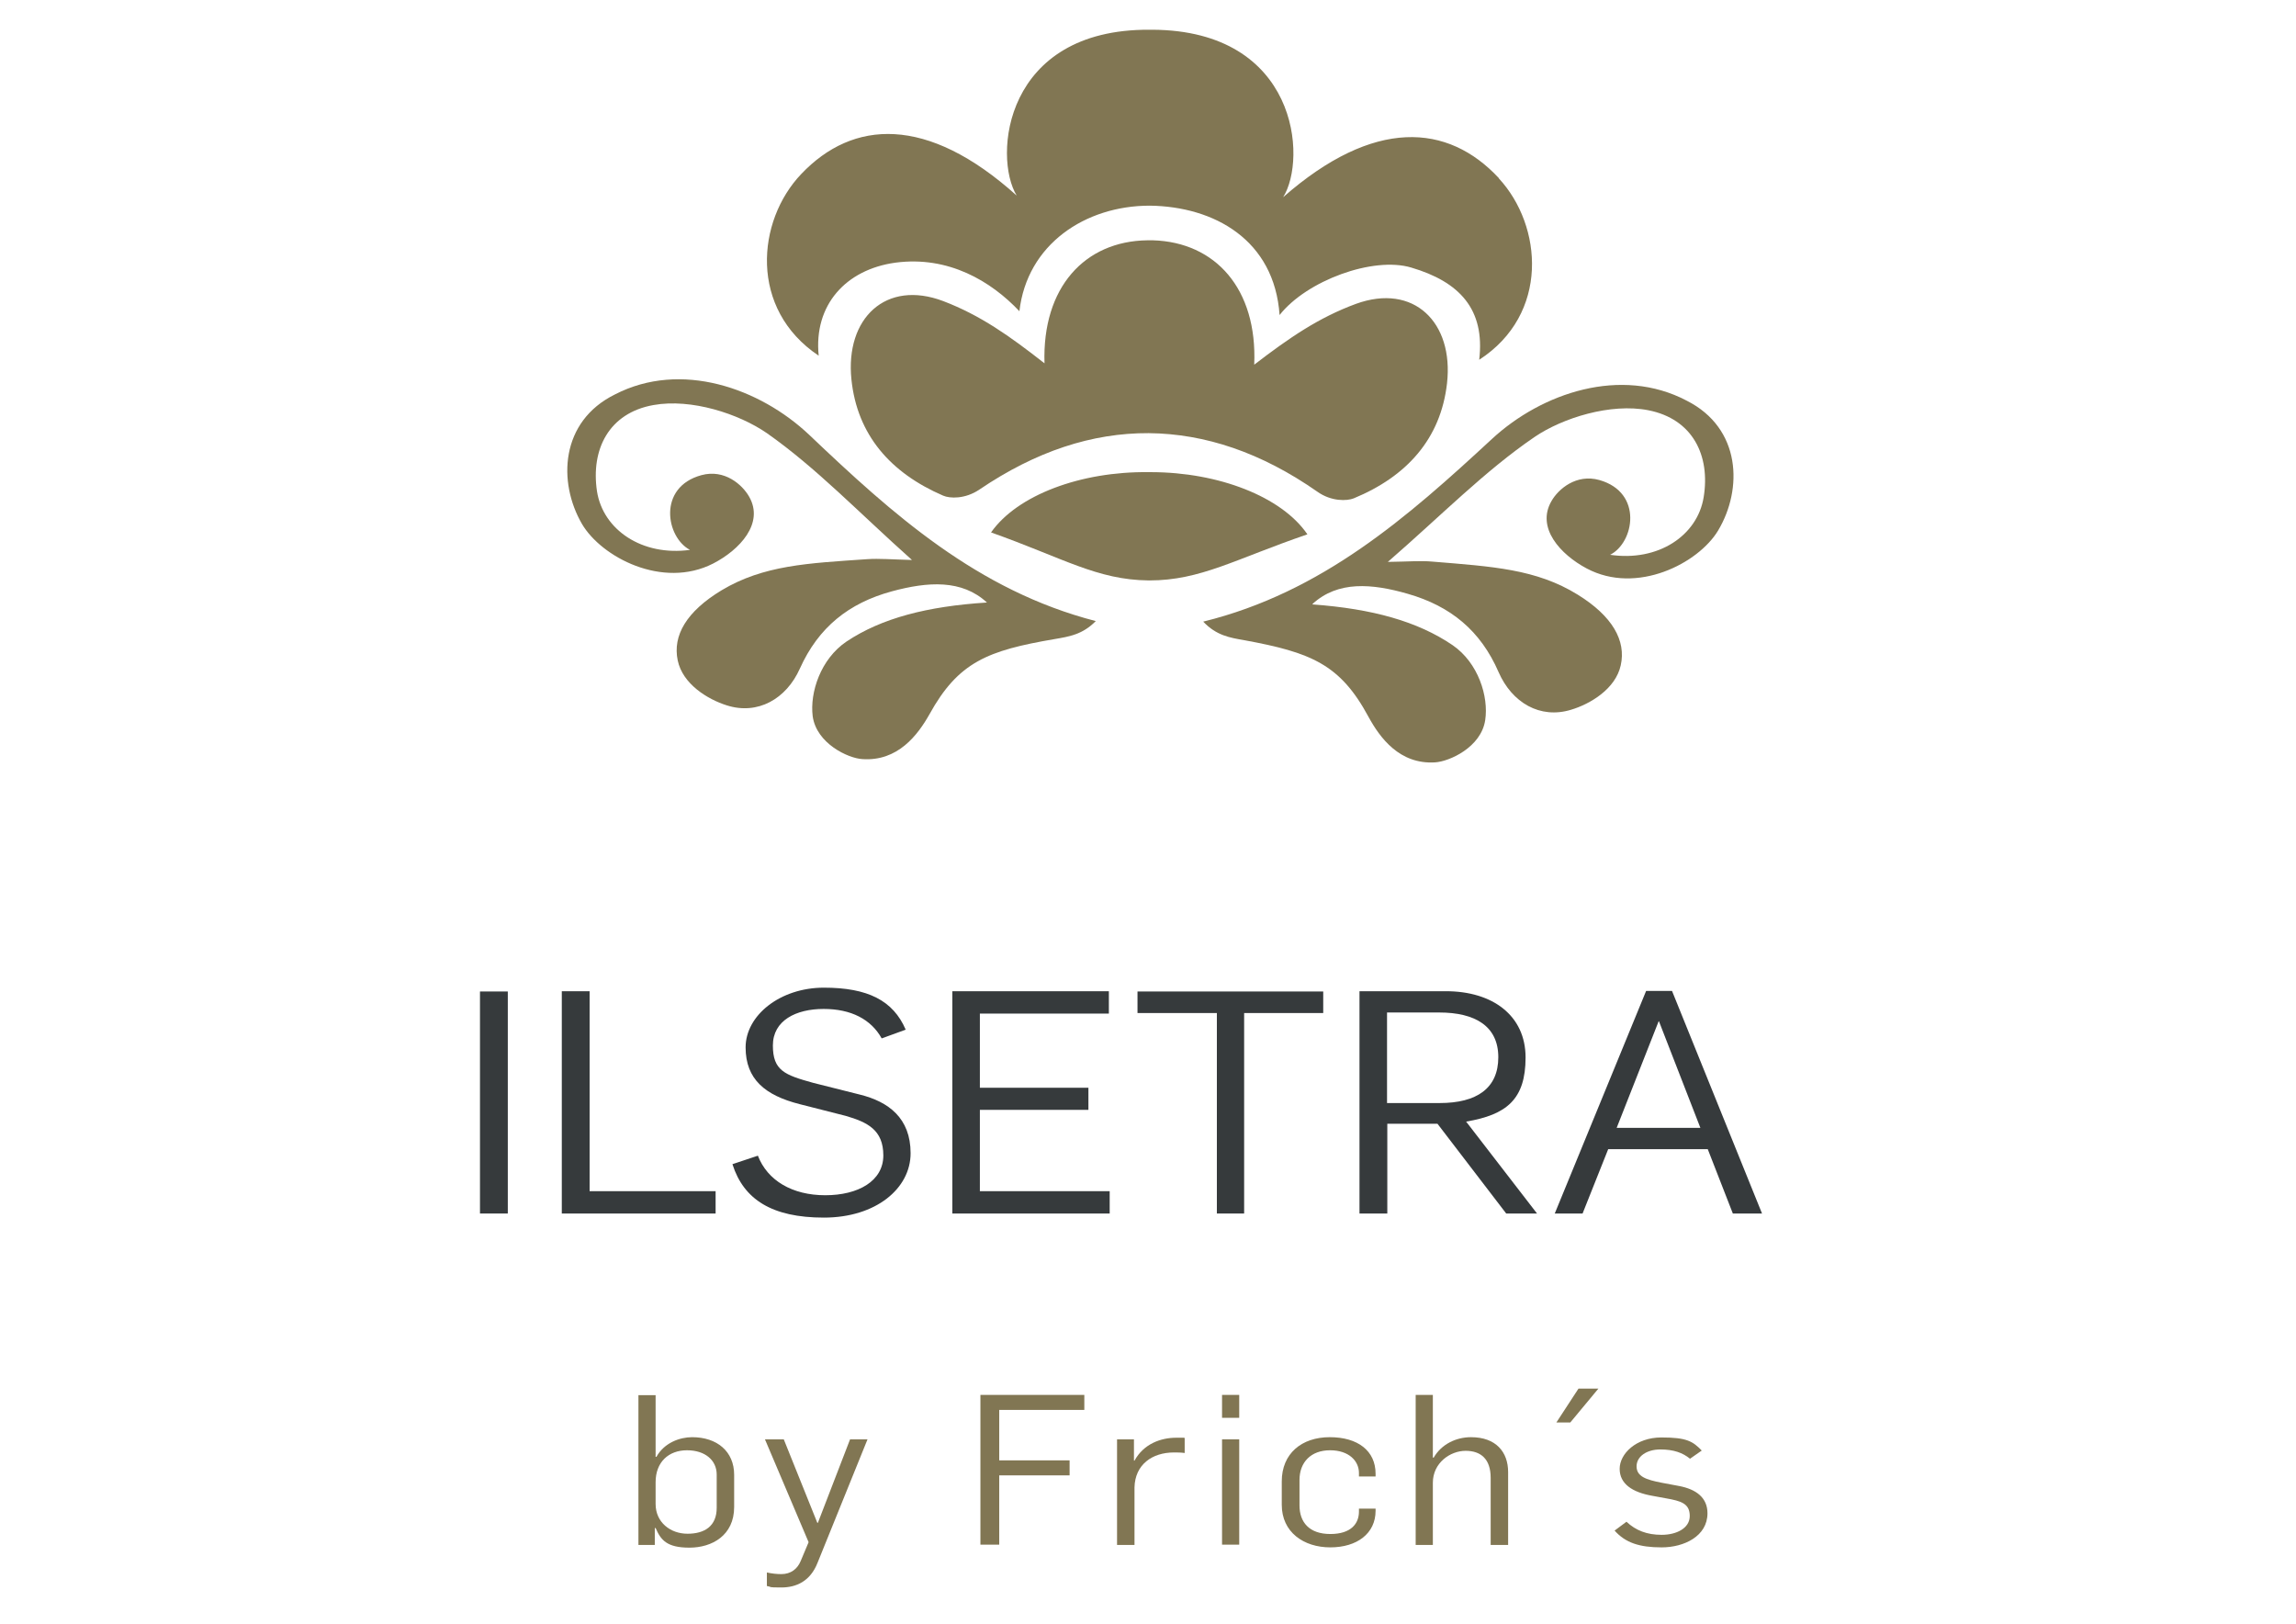
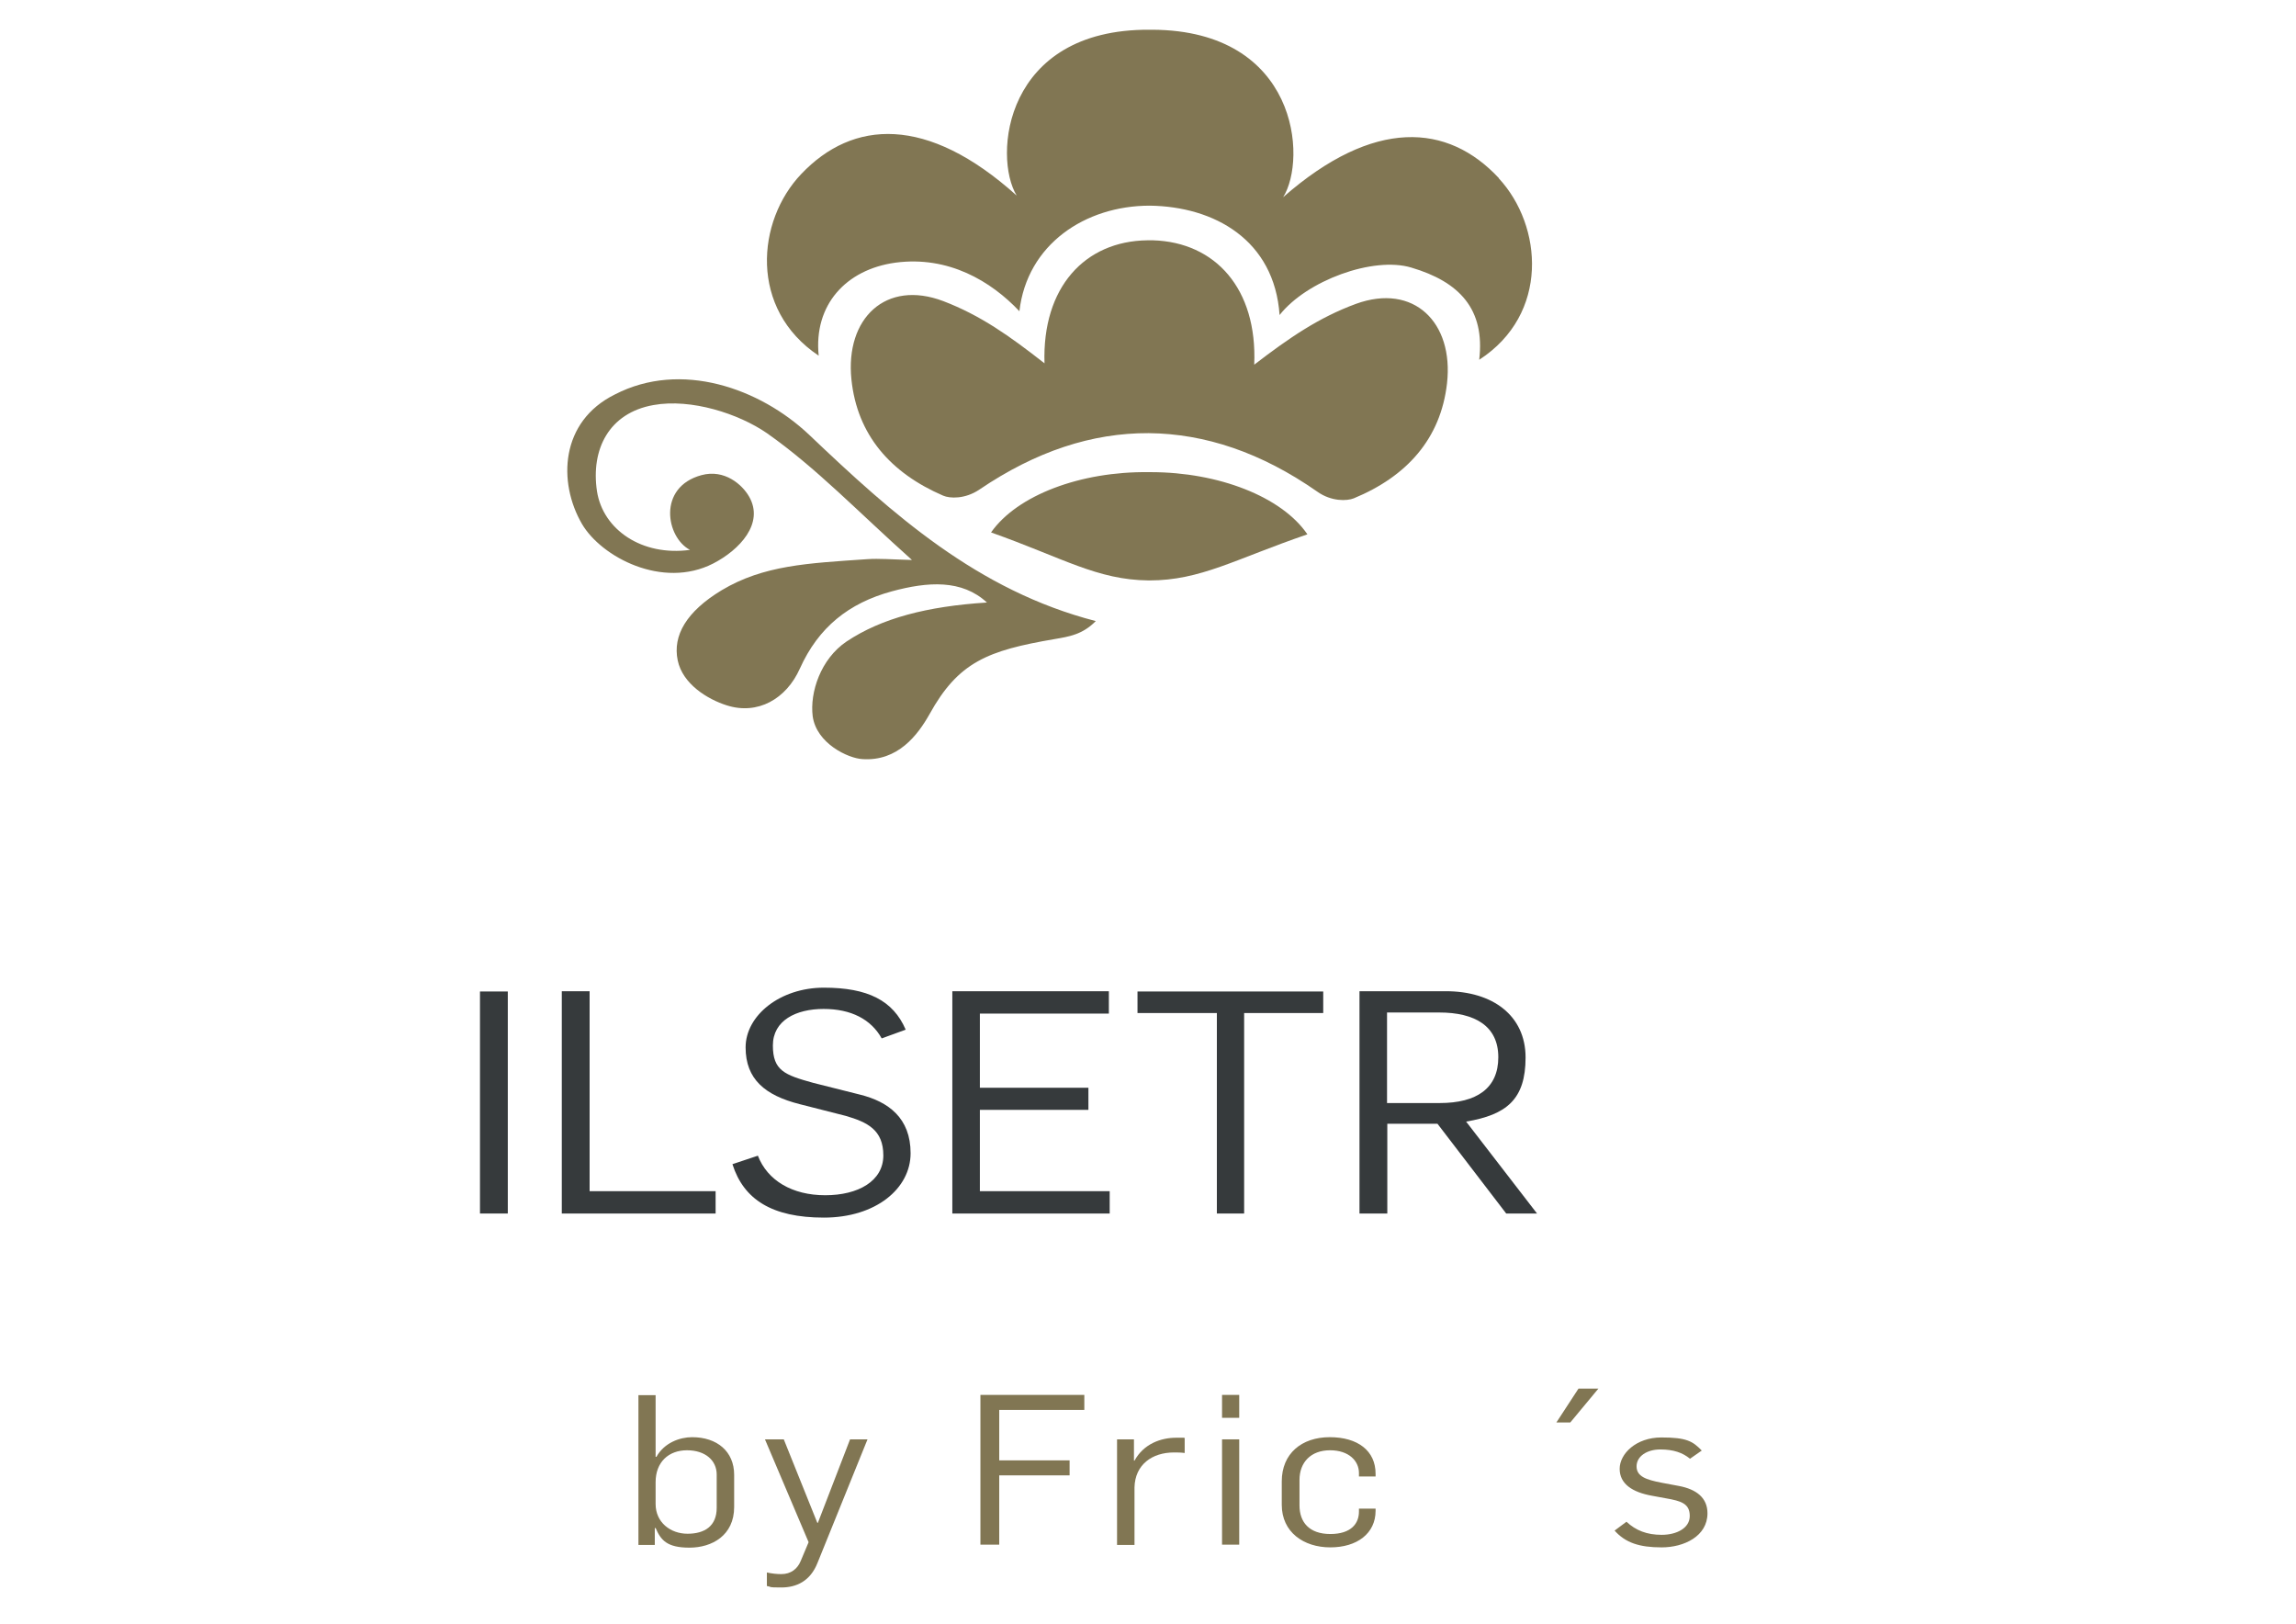
<svg xmlns="http://www.w3.org/2000/svg" id="Layer_1" version="1.1" viewBox="0 0 841.9 595.3">
  <defs>
    <style>
      .st0 {
        fill: #363a3c;
      }

      .st1 {
        fill: #817653;
      }

      .st2 {
        isolation: isolate;
      }
    </style>
  </defs>
  <g>
    <path class="st1" d="M361.8,220.9c-21.8,1.4-38.5,5.7-51.4,14.3-9.5,6.4-13.5,18.7-12.4,27.4,1.4,10,13,15.4,18.2,15.7,13,.9,20.3-8.8,24.6-16.4,10.6-19.2,21.3-23.4,45.9-27.6,5.2-.9,10.2-1.6,15.1-6.6-43.4-11.2-74.5-39.2-105.1-68.3-18.1-17.1-47-27.3-71.2-14.8-20.1,9.9-21,32.2-12.1,47.5,7.1,12.1,29.5,24,48.1,14.5,9.7-5,18.8-14.7,13.2-24.5-2.5-4.4-9-10.2-17.5-7.9-16.2,4.4-13,22.8-4.2,27.4-17.6,2.4-31.9-7.4-34.1-21.5-2.3-15.4,4.4-28.7,20.7-31.6,13.9-2.5,31.3,3.2,41.6,10.3,18.1,12.7,33.7,29.1,53.2,46.5-7.6-.2-12.1-.6-16.4-.3-21.9,1.5-38,2.2-53.4,11.4-12.9,7.8-18,16.6-16.1,25.7,1.8,8.7,11,14.3,18,16.5,11.3,3.6,21.8-2.3,26.8-13.5,6.8-15.1,17.9-24,33.7-28.3,13.3-3.6,25.7-4.4,34.9,4.1h-.1Z" />
-     <path class="st1" d="M481.4,221.6c21.8,1.6,38.4,6.2,51.2,14.9,9.5,6.5,13.3,18.9,12,27.5-1.5,10-13.2,15.2-18.4,15.5-13,.8-20.2-9-24.4-16.7-10.4-19.3-21.1-23.6-45.6-28.1-5.2-.9-10.2-1.7-15-6.8,43.5-10.7,74.9-38.3,105.9-67,18.3-16.9,47.3-26.7,71.4-14,20,10.1,20.6,32.4,11.5,47.6-7.2,12-29.8,23.7-48.2,13.9-9.6-5.1-18.6-14.9-12.9-24.7,2.5-4.4,9.1-10.1,17.6-7.7,16.1,4.6,12.7,23,3.9,27.4,17.6,2.6,32-7,34.3-21.1,2.5-15.3-4-28.7-20.3-31.9-13.8-2.7-31.4,2.8-41.7,9.8-18.3,12.5-34,28.6-53.8,45.8,7.6-.1,12.1-.5,16.4-.1,21.9,1.8,38,2.7,53.2,12.1,12.8,7.9,17.8,16.9,15.8,25.9-1.9,8.7-11.2,14.2-18.2,16.3-11.4,3.5-21.7-2.6-26.6-13.8-6.6-15.2-17.6-24.2-33.3-28.7-13.2-3.8-25.6-4.8-34.9,3.7v.2Z" />
    <g>
      <path class="st1" d="M422,173.1h-.9c-24.8-.3-48.1,8.4-57.7,22.1,26.5,9.4,38.8,17.4,57.8,17.6h.2c18.9,0,31.4-7.8,58-16.9-9.4-13.8-32.6-22.8-57.4-22.8h0Z" />
-       <path class="st1" d="M549.6,65.3c-18.7-20.1-45.8-22.2-79.1,7,8.9-14.1,5.4-61.1-47.9-61.4h-1.1c-53.4-.3-57.4,46.6-48.7,60.8-32.9-29.6-60.1-27.8-79-7.9-16.4,17.2-19.2,49.5,6.4,66.6-1.9-18.6,10-31.6,28.1-34.1,19.5-2.6,35.1,6.8,45.5,17.8,2.8-24.5,24.1-38.7,47.8-38.7,23.7.3,45.7,12.6,47.6,40.1,9.9-12.6,34.3-21.6,48.3-17.4,17.6,5.2,27.1,15.2,24.9,33.8,25.8-16.7,23.3-49.1,7.2-66.5h0Z" />
+       <path class="st1" d="M549.6,65.3c-18.7-20.1-45.8-22.2-79.1,7,8.9-14.1,5.4-61.1-47.9-61.4h-1.1c-53.4-.3-57.4,46.6-48.7,60.8-32.9-29.6-60.1-27.8-79-7.9-16.4,17.2-19.2,49.5,6.4,66.6-1.9-18.6,10-31.6,28.1-34.1,19.5-2.6,35.1,6.8,45.5,17.8,2.8-24.5,24.1-38.7,47.8-38.7,23.7.3,45.7,12.6,47.6,40.1,9.9-12.6,34.3-21.6,48.3-17.4,17.6,5.2,27.1,15.2,24.9,33.8,25.8-16.7,23.3-49.1,7.2-66.5h0" />
      <path class="st1" d="M497.2,111.4c-13.6,5-24.4,12.4-37.3,22.3,1.2-27.9-14.3-44.9-37.1-45.6h-2.1c-22.9.3-38.6,17.2-37.7,45.1-12.9-10.1-23.5-17.6-37.1-22.8-21.1-8-36,6.3-33.7,28.7,2.1,20.4,14.4,34.3,33.6,42.6,2.5,1.1,8.1,1.3,13.3-2.2,20.8-14.1,41.4-20.8,62.1-20.7,20.7.2,41.3,7.1,61.9,21.5,5.1,3.6,10.8,3.4,13.3,2.4,19.4-8,31.9-21.8,34.2-42.2,2.5-22.3-12.2-36.8-33.4-29.1h0Z" />
    </g>
  </g>
  <g class="st2">
    <g class="st2">
      <path class="st0" d="M176,363.5h10.2v81.4h-10.2v-81.4Z" />
      <path class="st0" d="M206,363.4h10.2v73.3h46.2v8.2h-56.4v-81.5Z" />
      <path class="st0" d="M268.6,426.8l9.3-3.1c3.5,9.1,12.6,14.5,24.7,14.5s21.3-5.2,21.3-14.6-5.9-12.2-13.8-14.5l-16.9-4.3c-12.6-3.2-19.8-9.1-19.8-20.8s12.6-21.9,28.7-21.9,25.4,4.7,30,15.4l-8.8,3.2c-3.9-7-11.2-10.8-21.3-10.8s-18.6,4.2-18.6,13.4,4.3,10.8,14.8,13.7l17.1,4.3c10.5,2.6,18.6,8.6,18.6,21.5s-12.7,23.6-31.8,23.6-29.4-6.7-33.5-19.5Z" />
      <path class="st0" d="M349.1,363.4h57.5v8.2h-47.3v27.2h39.8v8.1h-39.8v29.8h47.6v8.2h-57.7v-81.5Z" />
      <path class="st0" d="M446.2,371.4h-29.1v-7.9h68.1v7.9h-29v73.5h-10v-73.5Z" />
      <path class="st0" d="M498.4,363.4h31.8c17.1,0,29.2,8.9,29.2,24.3s-7,21-21.8,23.5l26,33.7h-11.3l-25.2-32.9h-18.4v32.9h-10.2v-81.5ZM527.9,404.4c13.6,0,21.5-5.4,21.5-16.8s-8.5-16.4-21.7-16.4h-19.1v33.2h19.3Z" />
-       <path class="st0" d="M603.7,363.3h9.4l33,81.6h-10.7l-9.2-23.6h-36.5l-9.4,23.6h-10.2l33.5-81.6ZM623.5,413.5l-15.2-39.1h-.1l-15.4,39.1h30.7Z" />
    </g>
  </g>
  <g>
    <path class="st1" d="M240.4,560.2h-.3v6.2h-6v-54.9h6.3v22.6h.3c2.9-5.2,8.6-7.2,13.1-7.2,9.1,0,15.4,5.2,15.4,13.8v11.8c0,10.4-8.1,14.9-16.4,14.9s-10.5-2.8-12.4-7.2h0ZM262.8,552.9v-12.3c0-5.2-4.2-8.9-10.9-8.9s-11.5,4.3-11.5,11.7v8c0,6.7,5.4,10.9,11.7,10.9s10.7-2.8,10.7-9.5h0Z" />
    <path class="st1" d="M281.2,581.4v-4.9c1.8.4,3.6.6,5.3.6,3.5,0,5.9-1.9,7.1-4.8l2.9-6.9-16-37.7h6.9l12.3,30.6h.2l11.8-30.6h6.4l-18.3,45.2c-2.7,6.9-7.9,9.1-13.3,9.1s-3.2-.2-5.2-.5h0Z" />
    <path class="st1" d="M359.5,511.4h38.1v5.5h-31.2v18.5h25.8v5.5h-25.8v25.4h-6.9v-55h0Z" />
    <path class="st1" d="M409.6,527.7h6.2v7.8h.2c3.4-6.2,9.7-8.4,15.3-8.4s2.2,0,3.1.2v5.4c-1.4-.2-2.8-.2-3.9-.2-8.1,0-14.3,4.5-14.5,12.8v21.1h-6.4v-38.6h0Z" />
    <path class="st1" d="M448.1,511.4h6.3v8.4h-6.3v-8.4ZM448.1,527.7h6.3v38.6h-6.3v-38.6Z" />
    <path class="st1" d="M470,551.7v-8.6c0-10.2,7.3-16.2,17.6-16.2s16.8,5,16.8,13.4v1h-6.1v-1.3c0-4.3-3.6-8.3-10.6-8.3s-11.2,4.4-11.2,10.9v9.3c0,6.2,3.6,10.5,11.3,10.5s10.5-3.9,10.5-8.2v-1.1h6.1v.8c0,8.3-6.8,13.4-16.6,13.4s-17.8-5.6-17.8-15.6h0Z" />
-     <path class="st1" d="M519.1,511.4h6.3v23h.3c2.9-5,8.3-7.5,13.7-7.5,9.1,0,13.6,5.4,13.6,12.8v26.7h-6.4v-24.6c0-6.9-3.6-9.9-9.2-9.9s-12,4.4-12,11.7v22.8h-6.3v-55h0Z" />
    <path class="st1" d="M578.7,509.1h7.4l-10.3,12.4h-5.1l8.1-12.4h-.1Z" />
    <path class="st1" d="M592.1,561.1l4.3-3.2c3.4,3.2,7.5,4.8,12.9,4.8s10.3-2.4,10.3-6.9-3-5.5-8.8-6.5l-4.9-.9c-7.4-1.3-12-4.4-12-9.9s6-11.5,15.3-11.5,11.5,1.4,14.8,4.8l-4.3,3c-2.7-2.2-6-3.4-10.9-3.4s-8.7,2.5-8.7,6.2,3.5,4.9,9.2,6l6.4,1.2c6.3,1.2,10.4,4.3,10.4,10,0,8.4-8.6,12.5-16.8,12.5s-13.3-1.7-17.3-6.2h0Z" />
  </g>
</svg>